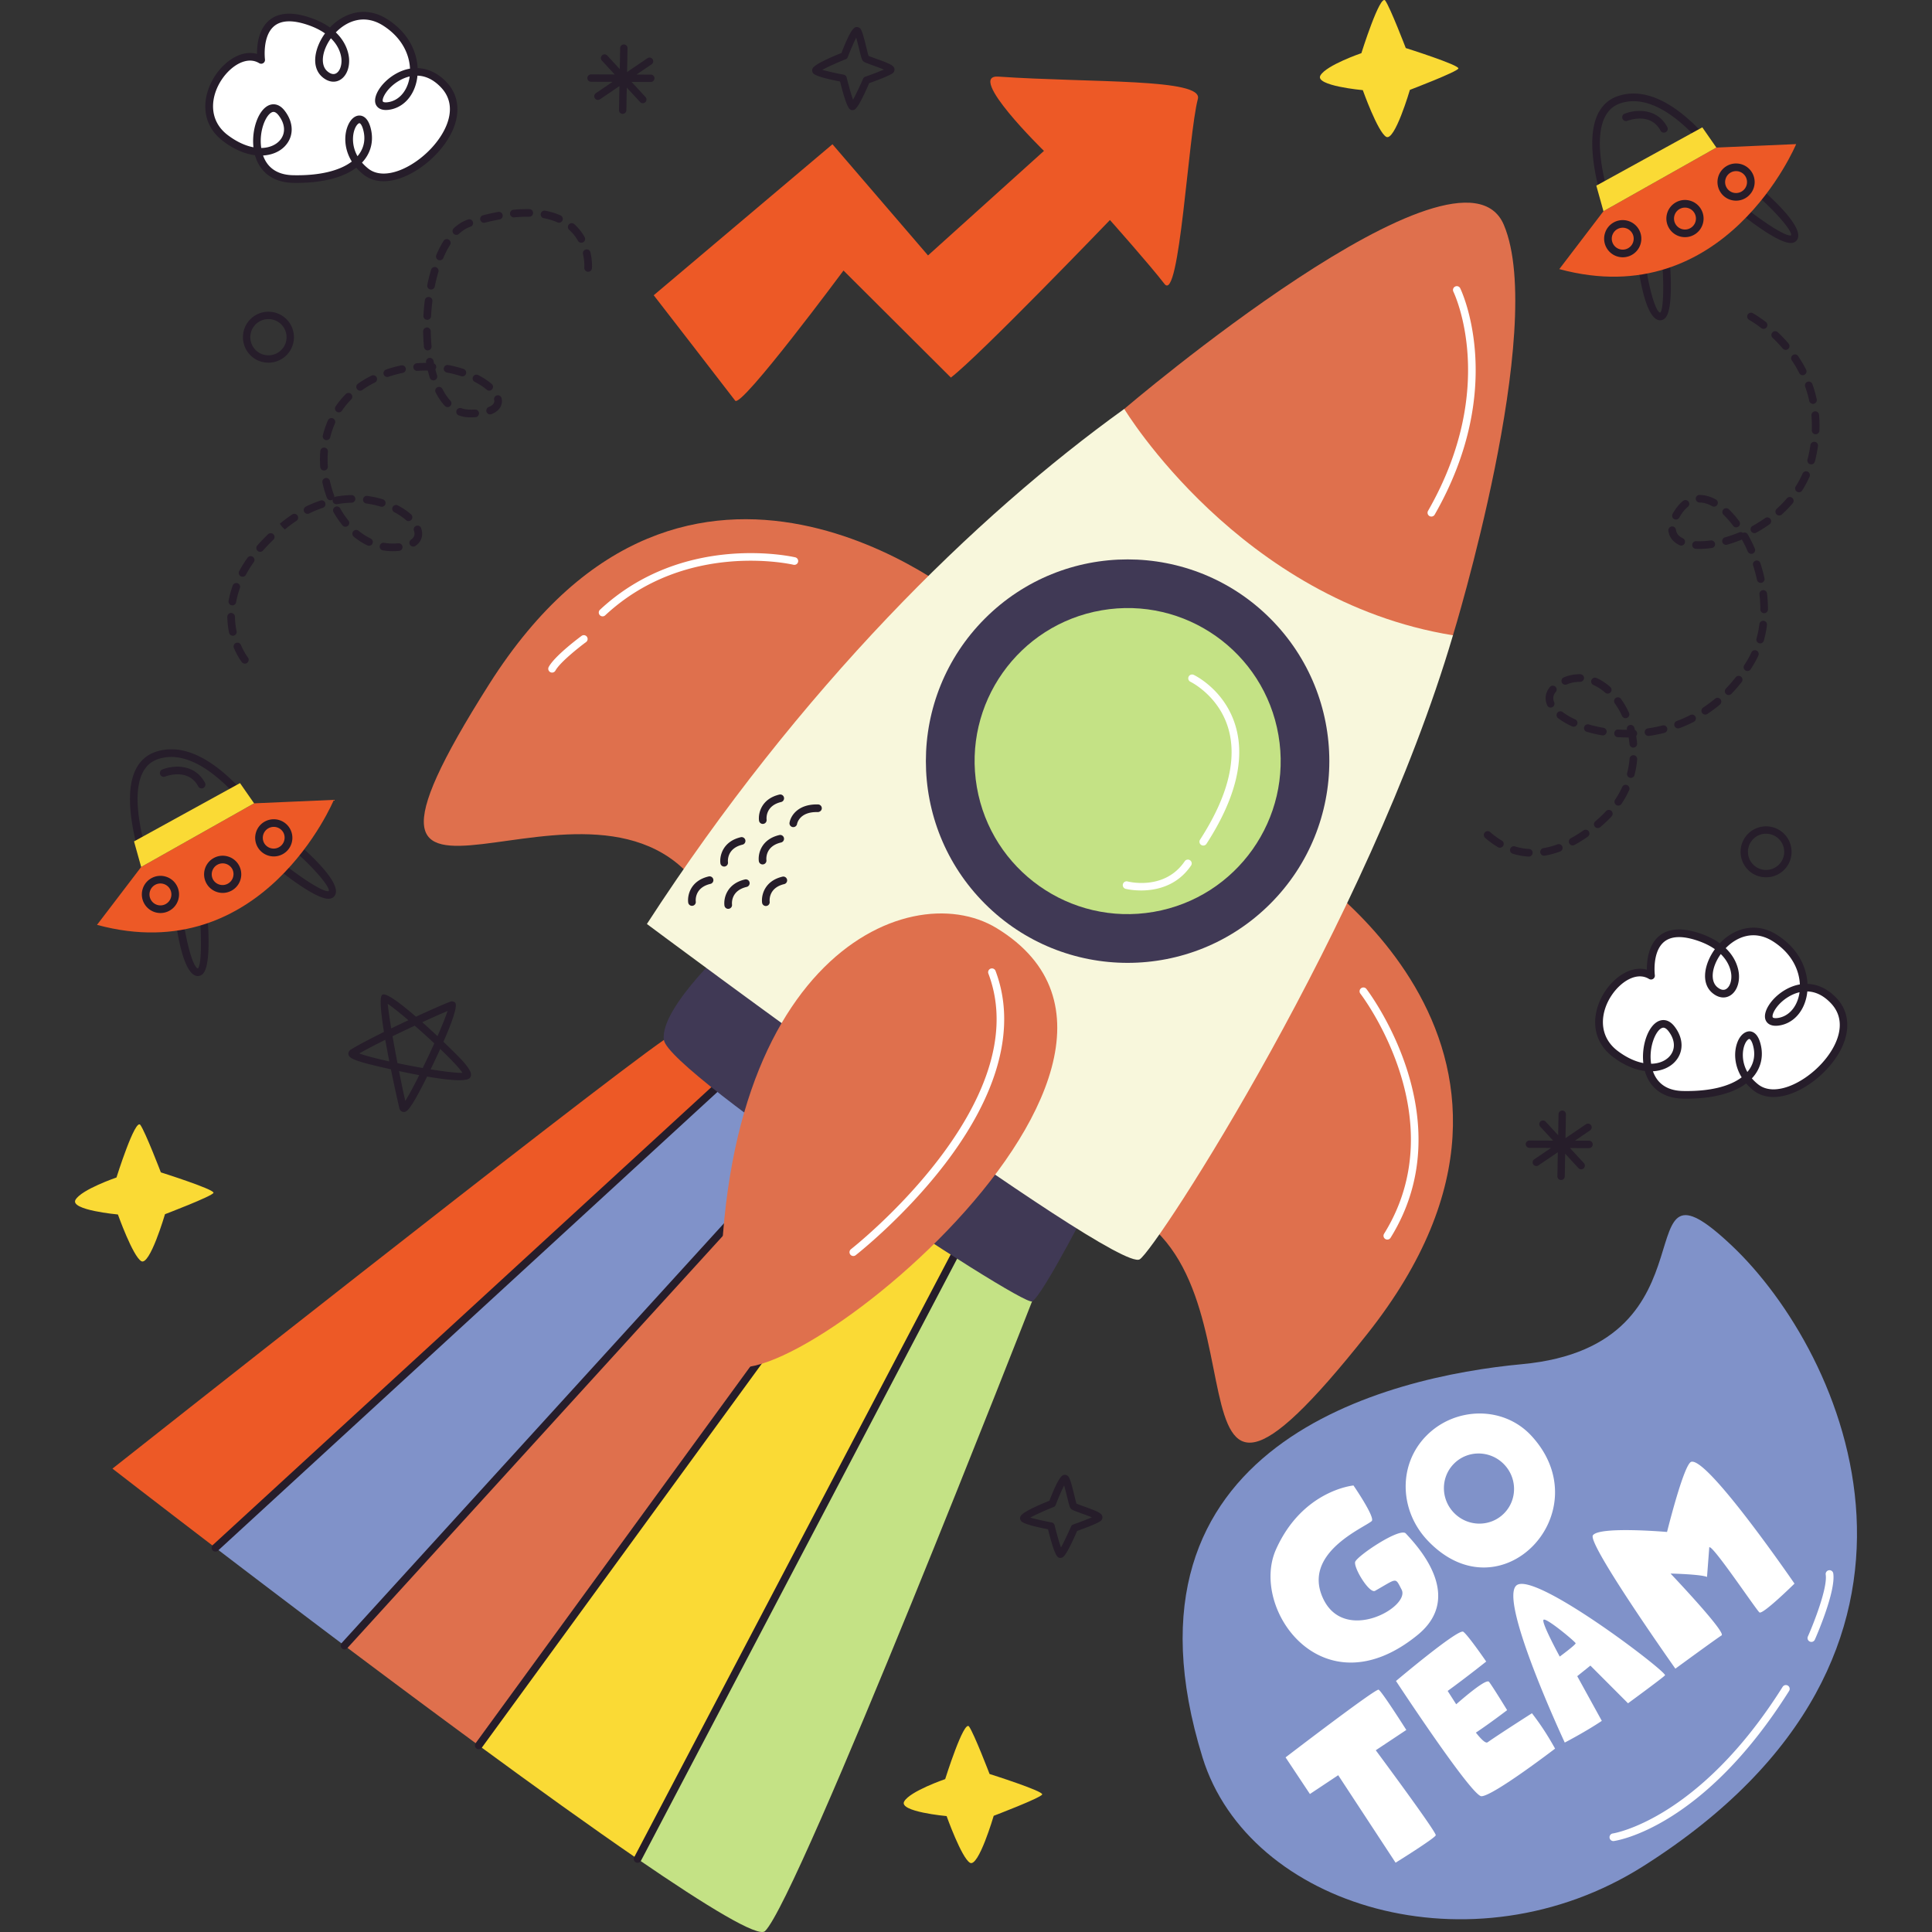
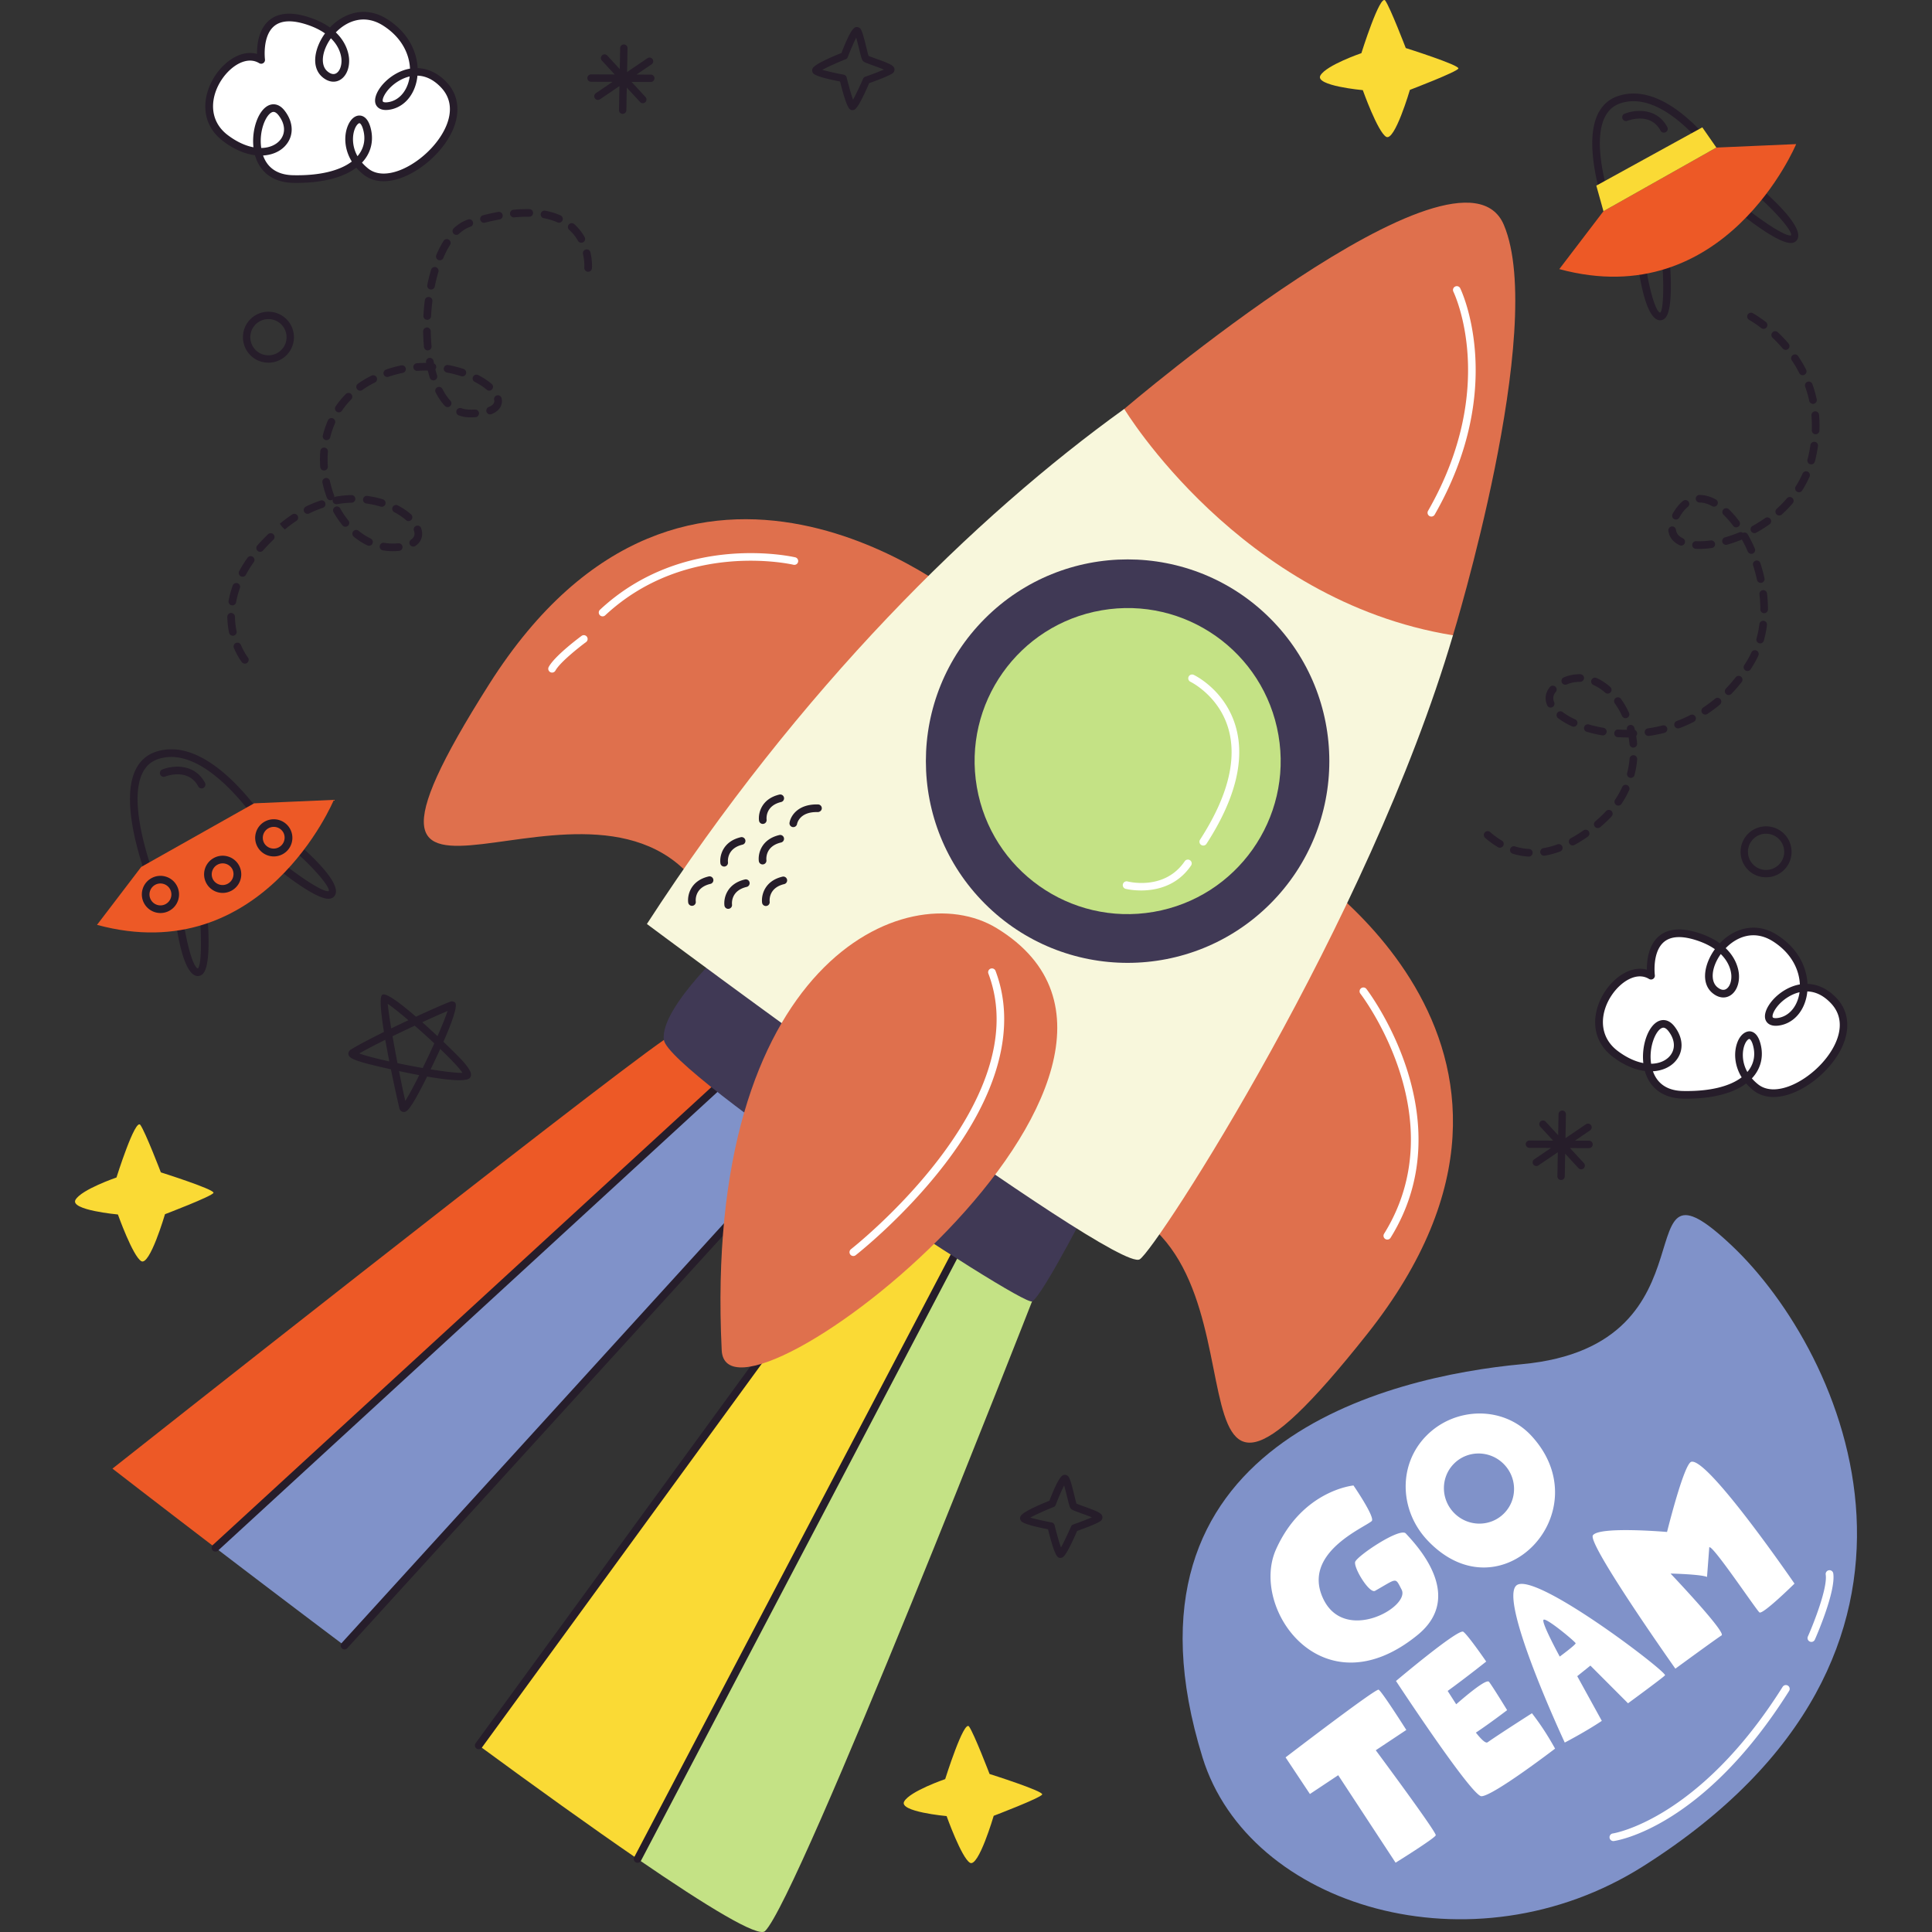
<svg xmlns="http://www.w3.org/2000/svg" version="1.1" width="512" height="512" x="0" y="0" viewBox="0 0 512 512" style="enable-background:new 0 0 512 512" xml:space="preserve" class="">
  <rect x="0" y="0" width="512" height="512" fill="#333333" stroke="none" />
  <g>
    <path d="M69.217 15.878S67.219.713 81.816 5.62s9.84 18.791 4.276 14.04c-5.565-4.751 4.876-20.866 16.046-13.69 11.17 7.175 8.672 21.099.749 22.126-7.923 1.028 4.796-16.212 14.777-5.565 9.981 10.646-11.811 30.057-20.722 22.921-8.912-7.137-1.938-18.655.2-11.635 2.138 7.02-3.627 13.904-19.433 13.632-15.806-.272-8.612-24.589-3.087-17.511 5.525 7.078-3.647 15.067-14.797 6.729-11.15-8.34 1.569-25.579 9.392-20.789z" style="" fill="#ffffff" data-original="#ffffff" />
    <path d="M78.585 48.468c-.296 0-.593-.002-.895-.008-5.19-.089-8.836-2.748-10.117-7.329-2.526-.314-5.383-1.431-8.355-3.654-6.424-4.804-5.668-12.312-2.069-17.62 2.619-3.867 7.003-6.712 10.961-5.568-.022-2.361.387-6.57 3.283-8.952 2.455-2.021 6.069-2.252 10.745-.676 2.197.737 3.928 1.649 5.295 2.63 3.699-3.885 9.484-5.874 15.252-2.173 5.655 3.632 7.784 8.677 7.991 12.932 2.78.095 5.464 1.374 7.728 3.79 4.526 4.826 3.53 12.183-2.536 18.743-5.493 5.937-14.213 9.935-19.559 5.66a14.113 14.113 0 0 1-1.881-1.807c-3.483 2.626-8.955 4.032-15.843 4.032zm-8.867-7.26c.901 2.566 3.044 5.142 8.007 5.227 6.886.146 12.268-1.157 15.507-3.626-1.947-3.155-2.108-6.621-1.168-9.182.694-1.89 1.917-3.051 3.254-3.007.719.02 2.035.423 2.791 2.902.95 3.12.444 6.204-1.427 8.683-.23.306-.48.601-.748.886a12.27 12.27 0 0 0 1.638 1.57c4.228 3.387 11.867-.113 16.806-5.453 4.209-4.551 7.088-11.139 2.546-15.985-2.169-2.313-4.355-3.118-6.294-3.175a12.63 12.63 0 0 1-.248 1.574c-.931 4.144-3.755 7.009-7.366 7.478-2.537.322-3.274-.991-3.478-1.57-.74-2.113 1.552-5.67 5.008-7.766 1.348-.816 2.73-1.34 4.109-1.576-.168-3.705-2.044-8.14-7.066-11.366-4.995-3.211-9.651-1.271-12.594 1.762 2.913 2.788 3.425 5.781 3.509 6.944.188 2.606-.822 4.862-2.57 5.745-1.403.712-3.043.401-4.501-.844-3.144-2.683-2.035-7.829.697-11.578-1.192-.838-2.709-1.623-4.638-2.272-3.966-1.333-6.929-1.224-8.809.318-3.225 2.647-2.472 8.788-2.464 8.849a1.012 1.012 0 0 1-1.532.995c-3.237-1.979-7.413.639-9.863 4.251-3.06 4.514-3.749 10.858 1.605 14.864 2.416 1.807 4.711 2.796 6.742 3.175-.517-4.678 1.257-9.816 4.001-11.096.7-.328 2.514-.84 4.247 1.38 2.509 3.215 2.506 6.948-.006 9.512-1.305 1.335-3.285 2.242-5.695 2.381zm25.541-8.565c-.215 0-.829.419-1.293 1.682-.56 1.524-.783 4.294.774 7.068a8.16 8.16 0 0 0 .327-.405c1.491-1.977 1.873-4.356 1.105-6.876-.322-1.06-.729-1.463-.91-1.469h-.003zm-22.783-2.986a1 1 0 0 0-.448.113c-1.637.763-3.449 5.052-2.794 9.445 2.036-.032 3.68-.73 4.733-1.803 1.786-1.823 1.731-4.449-.143-6.851-.569-.73-1.026-.904-1.348-.904zm36.095-9.397c-1.183.273-2.202.767-2.974 1.236-3.035 1.841-4.43 4.557-4.147 5.366.1.281.77.301 1.306.229 2.746-.356 4.911-2.622 5.652-5.913.066-.295.12-.601.163-.918zM87.694 10.143c-2.431 3.393-2.845 7.124-.945 8.747.579.494 1.442.996 2.273.575.987-.498 1.589-2.058 1.464-3.792-.066-.927-.476-3.264-2.792-5.53z" style="" fill="#261d2a" data-original="#261d2a" />
    <path d="M437.544 258.569s-1.998-15.165 12.599-10.258 9.841 18.791 4.276 14.04c-5.565-4.751 4.876-20.866 16.046-13.69 11.17 7.175 8.672 21.099.749 22.126-7.923 1.027 4.796-16.212 14.777-5.565 9.981 10.647-11.811 30.057-20.722 22.921-8.912-7.137-1.938-18.655.2-11.635 2.138 7.02-3.627 13.904-19.433 13.632-15.806-.272-8.611-24.589-3.087-17.511 5.525 7.078-3.647 15.068-14.797 6.729-11.15-8.34 1.569-25.579 9.392-20.789z" style="" fill="#ffffff" data-original="#ffffff" />
    <path d="M446.906 291.16c-.295 0-.589-.002-.889-.008-5.19-.089-8.836-2.748-10.117-7.331-2.526-.314-5.383-1.431-8.355-3.654-6.425-4.804-5.668-12.311-2.069-17.622 2.62-3.861 7.003-6.699 10.961-5.566-.022-2.361.388-6.568 3.283-8.95 2.454-2.023 6.072-2.254 10.745-.678 2.197.738 3.928 1.647 5.295 2.63 3.7-3.887 9.488-5.874 15.251-2.173 5.655 3.632 7.783 8.678 7.991 12.932 2.779.095 5.463 1.374 7.727 3.79 4.527 4.828 3.531 12.185-2.535 18.745-5.491 5.937-14.211 9.933-19.559 5.659a14.113 14.113 0 0 1-1.881-1.807c-3.483 2.626-8.956 4.033-15.848 4.033zm-8.86-7.261c.901 2.568 3.044 5.144 8.007 5.229 6.884.132 12.269-1.157 15.507-3.628-1.947-3.155-2.108-6.619-1.167-9.182.693-1.892 1.933-2.975 3.254-3.007.719.02 2.036.423 2.791 2.902.95 3.12.443 6.204-1.427 8.684-.23.306-.479.601-.747.886a12.21 12.21 0 0 0 1.638 1.57c4.229 3.387 11.867-.113 16.807-5.453 4.208-4.549 7.087-11.139 2.544-15.985-2.168-2.313-4.354-3.118-6.294-3.175-.051.55-.135 1.076-.248 1.574-.931 4.144-3.754 7.009-7.366 7.477-2.537.324-3.274-.991-3.477-1.57-.742-2.113 1.552-5.67 5.008-7.766 1.348-.816 2.73-1.341 4.108-1.576-.168-3.705-2.043-8.14-7.065-11.366-4.999-3.213-9.651-1.271-12.595 1.762 2.913 2.788 3.426 5.781 3.509 6.944.188 2.608-.822 4.864-2.57 5.747-1.404.71-3.044.399-4.501-.844-3.144-2.685-2.033-7.829.698-11.58-1.192-.838-2.709-1.623-4.638-2.272-3.967-1.335-6.931-1.226-8.809.318-3.226 2.649-2.472 8.788-2.465 8.852a1.015 1.015 0 0 1-1.532.995c-3.238-1.991-7.412.637-9.863 4.249-3.06 4.512-3.75 10.858 1.605 14.864 2.416 1.807 4.711 2.796 6.741 3.177-.516-4.678 1.258-9.818 4.001-11.098.699-.328 2.512-.844 4.247 1.38 2.509 3.215 2.507 6.95-.005 9.514-1.308 1.332-3.288 2.241-5.696 2.378zm25.539-8.565c-.215 0-.829.419-1.293 1.683-.56 1.524-.782 4.294.775 7.068.114-.132.222-.267.326-.405 1.492-1.977 1.874-4.356 1.106-6.876-.322-1.06-.729-1.463-.909-1.469l-.005-.001zm-22.783-2.986c-.205 0-.356.071-.447.113-1.637.763-3.45 5.053-2.794 9.445 2.036-.03 3.679-.728 4.733-1.803 1.786-1.823 1.731-4.449-.144-6.851-.569-.73-1.025-.904-1.348-.904zm36.095-9.397c-1.182.273-2.202.767-2.973 1.236-3.036 1.841-4.431 4.557-4.147 5.366.098.283.769.301 1.305.229 2.746-.356 4.912-2.622 5.652-5.914.066-.294.122-.601.163-.917zm-20.875-10.117c-2.431 3.395-2.846 7.125-.946 8.749.579.492 1.443.997 2.273.575.988-.5 1.59-2.06 1.465-3.794-.068-.925-.478-3.264-2.792-5.53zM107.08 294.678c-.059 0-.117-.006-.174-.01-.483-.034-.882-.36-1.04-.85-.036-.111-1.124-4.795-2.274-10.443a239.223 239.223 0 0 1-6.563-1.552c-3.885-1.101-4.592-1.649-4.705-2.464-.055-.397.229-.953.57-1.163 1.961-1.214 5.244-2.93 8.861-4.715-.83-5.148-1.236-9.378-.441-9.87.965-.621 4.771 2.238 8.923 5.825 4.185-1.934 7.778-3.505 9.157-4.004.392-.144.95-.014 1.226.295.756.844-.942 5.433-3.105 10.354 2.552 2.44 4.552 4.462 5.167 5.166 1.78 2.044 2.651 3.42 1.831 4.413-.893 1.078-5.857.581-11.327-.36-4.33 8.761-5.381 9.378-6.106 9.378zm-1.335-10.833c.639 3.245 1.245 6.127 1.662 7.883.885-1.36 2.23-3.873 3.691-6.803-1.82-.34-3.646-.714-5.353-1.08zm8.376-.457c3.789.615 7.006.985 8.419.923-.758-1.222-3.059-3.63-5.876-6.327a238.256 238.256 0 0 1-2.543 5.404zm9.023.825c.001 0 0 0 0 0zm-17.805-2.462c2.197.459 4.498.9 6.691 1.283a244.149 244.149 0 0 0 3.063-6.536 215.564 215.564 0 0 0-5.184-4.678c-1.915.89-3.925 1.843-5.878 2.794.399 2.297.853 4.767 1.308 7.137zm-10.125-2.578c1.589.597 4.543 1.36 7.96 2.115a271.836 271.836 0 0 1-1.07-5.73c-2.632 1.306-5.063 2.569-6.89 3.615zm16.691-8.274a199.386 199.386 0 0 1 4.035 3.691c1.209-2.758 2.187-5.174 2.658-6.661a250.056 250.056 0 0 0-6.693 2.97zm-9.146-4.87c.113 1.376.457 3.737.918 6.511a385.776 385.776 0 0 1 4.551-2.169c-2.258-1.926-4.246-3.515-5.469-4.342zM172.466 19.77h-.006l-3.781-.013 4.005-2.715a.976.976 0 0 0 .26-1.357.98.98 0 0 0-1.358-.26l-5.403 3.663.12-6.313a.977.977 0 0 0-.959-.996h-.006a.979.979 0 0 0-.99.959l-.106 5.571-3.304-3.584a.979.979 0 0 0-1.381-.056.979.979 0 0 0-.056 1.381l3.4 3.688-6.261-.022a.976.976 0 0 0-.016 1.954h.01l5.711.02-4.463 3.025a.978.978 0 0 0 1.097 1.618l5.178-3.51-.121 6.36a.977.977 0 0 0 .959.996h.006a.979.979 0 0 0 .99-.959l.114-6.006 3.522 3.82a.979.979 0 0 0 1.381.056.979.979 0 0 0 .056-1.381l-3.688-4.001 5.076.018a.978.978 0 0 0 .014-1.956zM421.151 302.303h-.006l-3.781-.013 4.005-2.715a.978.978 0 1 0-1.098-1.618l-5.403 3.663.12-6.313a.977.977 0 0 0-.959-.996h-.006a.979.979 0 0 0-.99.959l-.106 5.571-3.304-3.585a.979.979 0 0 0-1.381-.056.979.979 0 0 0-.056 1.381l3.4 3.688-6.261-.022a.976.976 0 0 0-.016 1.954h.01l5.712.02-4.463 3.025a.978.978 0 0 0 1.097 1.618l5.178-3.51-.121 6.359a.977.977 0 0 0 .959.996h.006a.979.979 0 0 0 .99-.959l.114-6.006 3.522 3.82a.979.979 0 0 0 1.381.056.979.979 0 0 0 .056-1.381l-3.688-4.001 5.076.018a.977.977 0 0 0 .013-1.953zM281.04 412.853c-.721 0-1.407 0-3.312-7.583-6.424-1.238-6.988-1.993-7.176-2.246-.183-.243-.262-.691-.177-.983.116-.411.385-1.366 7.728-4.326 2.638-6.875 3.531-6.875 4.126-6.875.307 0 .733.221.918.469.471.635.899 2.28 1.546 4.914.204.826.449 1.821.59 2.26.385.172 1.237.476 1.943.73 3.775 1.353 4.749 1.814 4.924 2.715.067.338-.105.83-.361 1.06-.767.689-4.417 2.043-6.331 2.724-3.109 7.074-3.773 7.109-4.361 7.14l-.057.001zm-8.003-10.67c1.285.37 3.626.902 5.669 1.283a.978.978 0 0 1 .769.727c.523 2.117 1.206 4.528 1.697 5.903.712-1.281 1.79-3.549 2.666-5.554a.978.978 0 0 1 .571-.532c1.746-.614 3.716-1.368 4.945-1.906-.861-.362-2.031-.782-2.789-1.054-2.157-.773-2.563-.94-2.84-1.313-.242-.324-.393-.867-.93-3.049a82.111 82.111 0 0 0-.786-3.017c-.639 1.221-1.535 3.299-2.231 5.138a.977.977 0 0 1-.552.561c-2.266.905-4.839 2.059-6.189 2.813zM225.931 29.18c-.721 0-1.407 0-3.312-7.583-6.424-1.238-6.988-1.993-7.176-2.247-.183-.243-.261-.691-.177-.983.116-.411.385-1.366 7.728-4.326 2.638-6.875 3.531-6.875 4.126-6.875.307 0 .733.221.918.469.472.635.899 2.28 1.546 4.914.204.825.449 1.821.59 2.26.385.172 1.237.476 1.943.73 3.775 1.353 4.749 1.814 4.924 2.715.067.338-.105.83-.361 1.06-.767.689-4.417 2.043-6.331 2.725-3.109 7.074-3.773 7.109-4.361 7.14l-.057.001zm-8.003-10.67c1.285.37 3.626.902 5.669 1.283a.978.978 0 0 1 .769.727c.523 2.117 1.206 4.528 1.697 5.904.712-1.281 1.79-3.549 2.666-5.554a.978.978 0 0 1 .571-.532c1.746-.614 3.716-1.368 4.945-1.906-.861-.362-2.031-.782-2.788-1.054-2.157-.773-2.563-.94-2.84-1.313-.242-.324-.393-.867-.929-3.049a82.667 82.667 0 0 0-.786-3.018c-.639 1.222-1.535 3.299-2.231 5.138a.977.977 0 0 1-.552.561c-2.268.905-4.841 2.059-6.191 2.813zM463.909 231.101l-.023-.017c-2.945-2.283-3.482-6.535-1.198-9.481 2.273-2.932 6.515-3.478 9.457-1.216a6.73 6.73 0 0 1 2.587 4.511 6.712 6.712 0 0 1-1.364 4.987c-2.274 2.931-6.519 3.476-9.459 1.216zm7.062-9.153c-2.108-1.62-5.122-1.232-6.738.851a4.808 4.808 0 0 0 .85 6.739l.017.013a4.817 4.817 0 0 0 6.724-.864 4.762 4.762 0 0 0 .968-3.546 4.77 4.77 0 0 0-1.821-3.193zM67.019 94.721l-.023-.018a6.765 6.765 0 0 1-1.198-9.481c2.273-2.932 6.515-3.478 9.457-1.216a6.73 6.73 0 0 1 2.587 4.511 6.712 6.712 0 0 1-1.364 4.987c-2.274 2.931-6.519 3.477-9.459 1.217zm7.062-9.153c-2.108-1.62-5.122-1.232-6.738.851a4.808 4.808 0 0 0 .85 6.739l.017.013a4.817 4.817 0 0 0 6.724-.864 4.762 4.762 0 0 0 .968-3.546 4.762 4.762 0 0 0-1.821-3.193z" style="" fill="#261d2a" data-original="#261d2a" />
    <path d="M250.485 471.482s4.976-15.861 6.333-13.924c1.357 1.937 5.428 12.567 5.428 12.567s14.319 4.523 13.945 5.428c-.374.905-12.85 5.655-12.85 5.655s-4.036 13.797-6.297 12.44c-2.262-1.357-6.181-12.364-6.181-12.364s-12.818-1.16-11.235-3.897c1.584-2.739 10.857-5.905 10.857-5.905zM360.781 14.088s4.976-15.861 6.333-13.924c1.357 1.937 5.428 12.567 5.428 12.567s14.319 4.524 13.945 5.428c-.374.905-12.85 5.655-12.85 5.655s-4.036 13.797-6.297 12.44c-2.262-1.357-6.181-12.364-6.181-12.364s-12.818-1.16-11.235-3.898c1.584-2.737 10.857-5.904 10.857-5.904zM30.869 312.048s4.976-15.861 6.333-13.924c1.357 1.937 5.428 12.567 5.428 12.567s14.319 4.523 13.945 5.428c-.374.905-12.85 5.654-12.85 5.654s-4.036 13.797-6.297 12.44c-2.262-1.357-6.181-12.364-6.181-12.364s-12.818-1.16-11.235-3.898c1.584-2.736 10.857-5.903 10.857-5.903z" style="" fill="#fada35" data-original="#e8c01b" class="" opacity="1" />
    <path d="M52.429 258.661c-.079 0-.159-.006-.239-.016-3.646-.474-5.354-11.904-5.919-16.796a1.014 1.014 0 0 1 .889-1.123c.568-.049 1.058.334 1.122.89.89 7.693 2.878 14.852 4.17 15.02.918-.765 1.099-8.342.258-16.513a1.011 1.011 0 0 1 .903-1.109c.557-.073 1.053.346 1.111.904.378 3.674 1.425 15.843-.989 18.193-.369.358-.826.55-1.306.55zM87.062 238.186c-3.649 0-12.491-7.076-15.213-9.33a1.011 1.011 0 1 1 1.291-1.558c6.328 5.235 12.71 9.296 13.979 8.859.474-1.072-4.375-6.7-10.279-11.712a1.011 1.011 0 1 1 1.311-1.542c3.753 3.187 12.31 10.955 10.679 14.249-.254.512-.716.864-1.302.989a2.22 2.22 0 0 1-.466.045zM42.628 240.527a1.008 1.008 0 0 1-.924-.599c-.448-1-10.925-24.649-5.895-35.671 1.185-2.598 3.134-4.322 5.79-5.125 15.477-4.692 30.995 21.553 31.649 22.672a1.01 1.01 0 0 1-.368 1.386l-29.745 17.2a1.005 1.005 0 0 1-.507.137zm2.746-39.926c-1.066 0-2.13.148-3.19.469-2.104.637-3.586 1.953-4.533 4.025-4.093 8.968 3.5 28.292 5.458 32.972l27.858-16.109c-2.574-4.105-14.084-21.357-25.593-21.357z" style="" fill="#261d2a" data-original="#261d2a" />
    <path d="m37.411 229.756 29.925-16.865 21.143-.919s-18.741 45.067-62.768 33.126l11.7-15.342z" style="" fill="#ed5926" data-original="#be607a" class="" opacity="1" />
    <path d="M53.431 208.936a1.01 1.01 0 0 1-.894-.536c-2.645-4.949-8.524-2.699-8.773-2.602a1.011 1.011 0 0 1-.75-1.88c2.685-1.076 8.506-1.716 11.308 3.529a1.013 1.013 0 0 1-.891 1.489z" style="" fill="#261d2a" data-original="#261d2a" />
-     <path d="m35.518 222.979 28.086-15.448 3.732 5.36-29.925 16.865z" style="" fill="#fada35" data-original="#e8c01b" class="" opacity="1" />
    <path d="M42.527 241.962a4.93 4.93 0 0 1-4.725-6.357 4.897 4.897 0 0 1 2.392-2.914 4.891 4.891 0 0 1 3.754-.372 4.893 4.893 0 0 1 2.915 2.394 4.897 4.897 0 0 1 .371 3.753 4.897 4.897 0 0 1-2.392 2.914 4.878 4.878 0 0 1-2.315.582zm-.012-7.831a2.901 2.901 0 0 0-2.775 2.064 2.874 2.874 0 0 0 .219 2.208 2.902 2.902 0 1 0 5.12-2.734v-.002a2.89 2.89 0 0 0-1.718-1.41 2.891 2.891 0 0 0-.846-.126zM59.022 236.632a4.933 4.933 0 0 1-4.355-2.604 4.931 4.931 0 0 1 2.023-6.667 4.878 4.878 0 0 1 3.753-.372 4.89 4.89 0 0 1 2.915 2.394 4.931 4.931 0 0 1-4.336 7.249zm-.012-7.832a2.909 2.909 0 0 0-2.557 4.274 2.904 2.904 0 0 0 5.12-2.738 2.913 2.913 0 0 0-2.563-1.536zM72.56 226.964c-.48 0-.964-.071-1.436-.214a4.9 4.9 0 0 1-2.915-2.392 4.893 4.893 0 0 1-.37-3.753 4.892 4.892 0 0 1 2.392-2.916 4.94 4.94 0 0 1 6.669 2.021v.002a4.897 4.897 0 0 1 .37 3.753 4.894 4.894 0 0 1-2.393 2.916 4.914 4.914 0 0 1-2.317.583zm-.011-7.832a2.9 2.9 0 0 0-2.556 4.272 2.904 2.904 0 0 0 5.121-2.737 2.908 2.908 0 0 0-2.565-1.535zM439.951 84.878c-.079 0-.159-.006-.239-.016-3.646-.475-5.354-11.904-5.919-16.796a1.014 1.014 0 0 1 .889-1.123c.565-.045 1.059.334 1.122.89.89 7.693 2.877 14.852 4.169 15.02.918-.765 1.1-8.341.258-16.513a1.011 1.011 0 0 1 .904-1.109c.559-.071 1.053.346 1.111.904.379 3.674 1.425 15.843-.989 18.193-.369.358-.826.55-1.306.55zM474.585 64.403c-3.65 0-12.493-7.076-15.214-9.33a1.01 1.01 0 1 1 1.292-1.558c6.328 5.237 12.717 9.304 13.98 8.859.474-1.072-4.375-6.7-10.28-11.714a1.011 1.011 0 1 1 1.31-1.542c3.755 3.187 12.311 10.957 10.68 14.251-.254.512-.717.864-1.303.989a2.204 2.204 0 0 1-.465.045zM430.15 66.744a1.008 1.008 0 0 1-.924-.599c-.448-1-10.925-24.647-5.894-35.671 1.185-2.598 3.133-4.322 5.79-5.125 15.476-4.688 30.994 21.553 31.648 22.672a1.015 1.015 0 0 1-.367 1.386l-29.745 17.201a1.01 1.01 0 0 1-.508.136zm2.747-39.926c-1.066 0-2.13.148-3.19.469-2.104.637-3.586 1.953-4.534 4.027-4.093 8.968 3.5 28.291 5.458 32.97l27.857-16.11c-2.573-4.103-14.083-21.356-25.591-21.356z" style="" fill="#261d2a" data-original="#261d2a" />
    <path d="m424.933 55.973 29.925-16.865 21.143-.919s-18.741 45.067-62.768 33.126l11.7-15.342z" style="" fill="#ed5926" data-original="#be607a" class="" opacity="1" />
    <path d="M440.953 35.152a1.01 1.01 0 0 1-.894-.536c-2.645-4.947-8.523-2.697-8.772-2.6a1.011 1.011 0 0 1-.749-1.88c2.686-1.076 8.504-1.716 11.307 3.527a1.01 1.01 0 0 1-.892 1.489z" style="" fill="#261d2a" data-original="#261d2a" />
    <path d="m423.041 49.196 28.086-15.448 3.731 5.36-29.925 16.865z" style="" fill="#fada35" data-original="#e8c01b" class="" opacity="1" />
-     <path d="M430.047 68.182c-.48 0-.964-.071-1.436-.214a4.9 4.9 0 0 1-2.915-2.392 4.893 4.893 0 0 1-.37-3.753 4.892 4.892 0 0 1 2.392-2.916 4.94 4.94 0 0 1 6.669 2.021v.002a4.897 4.897 0 0 1 .37 3.753 4.897 4.897 0 0 1-2.393 2.916 4.908 4.908 0 0 1-2.317.583zm-.01-7.832a2.9 2.9 0 0 0-2.556 4.272 2.894 2.894 0 0 0 1.717 1.408 2.895 2.895 0 0 0 2.211-.217 2.893 2.893 0 0 0 1.41-1.718 2.884 2.884 0 0 0-.217-2.21 2.908 2.908 0 0 0-2.565-1.535zM446.543 62.851c-.48 0-.964-.071-1.436-.213a4.9 4.9 0 0 1-2.915-2.392 4.897 4.897 0 0 1-.371-3.753 4.903 4.903 0 0 1 2.393-2.916 4.896 4.896 0 0 1 3.753-.37 4.9 4.9 0 0 1 2.915 2.392 4.893 4.893 0 0 1 .37 3.753 4.892 4.892 0 0 1-2.392 2.916 4.902 4.902 0 0 1-2.317.583zm-.01-7.833a2.904 2.904 0 0 0-2.775 2.062 2.886 2.886 0 0 0 .219 2.212 2.894 2.894 0 0 0 1.717 1.408 2.895 2.895 0 0 0 2.211-.217 2.893 2.893 0 0 0 1.41-1.718 2.895 2.895 0 0 0-.218-2.212 2.894 2.894 0 0 0-1.717-1.408 2.88 2.88 0 0 0-.847-.127zM460.083 53.181c-.48 0-.964-.071-1.436-.214a4.897 4.897 0 0 1-2.916-2.394 4.926 4.926 0 1 1 8.692-4.644 4.933 4.933 0 0 1-4.34 7.252zm-.013-7.831c-.461 0-.928.109-1.363.342a2.907 2.907 0 0 0-1.191 3.928 2.9 2.9 0 0 0 3.929 1.192 2.91 2.91 0 0 0 1.191-3.931 2.906 2.906 0 0 0-2.566-1.531z" style="" fill="#261d2a" data-original="#261d2a" />
-     <path d="m173.243 78.243 47.368-40.014 25.323 29.464L276.66 39.99s-20.785-20.281-12.073-19.686c24.767 1.691 54.325.416 52.861 5.913-2.549 9.567-4.852 54.206-8.84 49.033-3.989-5.172-14.463-16.942-14.463-16.942s-34.495 35.893-42.15 41.749l-28.457-28.36s-27.131 36.586-28.71 34.479-21.585-27.933-21.585-27.933z" style="" fill="#ed5926" data-original="#be607a" class="" opacity="1" />
    <path d="M198.477 280.337 57.094 410.177A5699.966 5699.966 0 0 0 91.289 436.1l128.425-140.982c-7.369-5.827-14.651-11.017-21.237-14.781z" style="" fill="#8092c9" data-original="#a17296" class="" opacity="1" />
-     <path d="M219.714 295.117 91.289 436.1a3895.869 3895.869 0 0 0 35.577 26.457l110.941-152.153c-5.853-5.223-12-10.469-18.093-15.287z" style="" fill="#df704d" data-original="#d37e3a" class="" opacity="1" />
    <path d="M175.939 275.597C156.705 288.913 29.801 389.199 29.801 389.199s10.936 8.484 27.293 20.978l141.383-129.84c-9.687-5.536-17.861-7.978-22.538-4.74z" style="" fill="#ed5926" data-original="#be607a" class="" opacity="1" />
    <path d="M237.807 310.403 126.866 462.556c15.092 11.077 29.744 21.607 42.101 30.086l86.883-165.449c-5.319-5.141-11.494-10.947-18.043-16.79z" style="" fill="#fada35" data-original="#e8c01b" class="" opacity="1" />
    <path d="m255.85 327.192-86.883 165.449c18.605 12.764 31.998 20.871 33.776 19.121 8.96-8.821 70.763-166.879 70.763-166.879s-7.151-7.539-17.656-17.691z" style="" fill="#c4e285" data-original="#76ada2" class="" opacity="1" />
    <path d="M57.094 411.189a1.012 1.012 0 0 1-.685-1.758l141.384-129.839a1.012 1.012 0 0 1 1.37 1.491L57.779 410.922c-.195.178-.44.267-.685.267zM168.967 493.655a1.011 1.011 0 0 1-.895-1.483l86.882-165.449a1.011 1.011 0 1 1 1.793.941l-86.882 165.449a1.019 1.019 0 0 1-.898.542zM126.865 463.569a1.012 1.012 0 0 1-.816-1.61L236.99 309.806a1.013 1.013 0 1 1 1.635 1.195L127.683 463.154c-.197.27-.506.415-.818.415zM91.289 437.113a1.013 1.013 0 0 1-.748-1.694l128.425-140.984a1.013 1.013 0 0 1 1.496 1.364L92.037 436.783c-.2.219-.473.33-.748.33z" style="" fill="#261d2a" data-original="#261d2a" />
    <path d="M195.259 248.392s-20.558 18.413-19.32 27.205c1.238 8.792 94.764 70.602 97.567 69.287 2.803-1.314 16.834-28.97 16.834-28.97l-95.081-67.522z" style="" fill="#403955" data-original="#403955" class="" />
    <path d="M255.546 159.232s-73.192-61.096-125.889 22.048c-52.697 83.145 28.922 11.42 56.83 55.555l69.059-77.603zM341.703 227.347s81.802 48.973 20.665 126.124-20.312-23.543-71.178-35.35l50.513-90.774z" style="" fill="#df704d" data-original="#c35041" class="" opacity="1" />
    <path d="M171.434 244.865s124.188 92.689 130.595 88.874c4.357-2.594 60.659-89.449 83.024-165.382l-23.519-64.284-63.596 4.295c-39.394 28.33-85.923 73.881-126.504 136.497z" style="" fill="#f8f7dc" data-original="#eeebd5" class="" opacity="1" />
    <circle cx="298.831" cy="201.708" r="53.46" style="" transform="rotate(-45.001 298.83 201.713)" fill="#403955" data-original="#403955" class="" />
    <circle cx="298.831" cy="201.708" r="40.552" style="" transform="rotate(-9.769 298.767 201.663)" fill="#c4e285" data-original="#76ada2" class="" opacity="1" />
    <path d="M297.937 108.369s30.662 50.841 87.115 59.989c0 0 24.993-81.524 13.485-108.759-11.507-27.236-100.6 48.77-100.6 48.77z" style="" fill="#df704d" data-original="#c35041" class="" opacity="1" />
    <path d="M318.88 224.081a1.013 1.013 0 0 1-.85-1.562c7.303-11.295 9.837-21.155 7.531-29.309-2.498-8.828-10.009-12.499-10.084-12.537a1.01 1.01 0 0 1-.479-1.348 1.018 1.018 0 0 1 1.346-.481c.341.162 8.388 4.065 11.155 13.779 2.49 8.743-.124 19.172-7.768 30.995a1.007 1.007 0 0 1-.851.463zM302.405 235.981c-2.388 0-4.059-.419-4.102-.431a1.01 1.01 0 0 1-.723-1.234c.139-.54.7-.864 1.233-.726.4.105 9.855 2.44 15.152-5.348a1.014 1.014 0 0 1 1.407-.267c.463.314.582.943.268 1.406-3.761 5.529-9.415 6.6-13.235 6.6zM159.693 163.34a1.012 1.012 0 0 1-.69-1.753c22.261-20.746 51.458-13.958 51.752-13.889.543.132.876.68.744 1.224-.132.542-.673.862-1.222.745-.283-.071-28.447-6.59-49.894 13.403a1.02 1.02 0 0 1-.69.27zM146.305 178.242a1.012 1.012 0 0 1-.886-1.499c1.653-3.023 8.409-8.009 8.696-8.221a1.012 1.012 0 0 1 1.2 1.633c-1.854 1.362-6.925 5.376-8.12 7.561a1.015 1.015 0 0 1-.89.526zM367.655 328.502a1.012 1.012 0 0 1-.859-1.546c18.981-30.558-6.025-63.303-6.28-63.63a1.015 1.015 0 0 1 .177-1.422 1.01 1.01 0 0 1 1.421.176c.263.34 26.121 34.2 6.403 65.943a1.016 1.016 0 0 1-.862.479z" style="" fill="#ffffff" data-original="#ffffff" />
    <path d="M264.138 245.976c61.016 37.235-71.55 139.062-72.879 111.84-5.019-102.782 49.084-126.361 72.879-111.84z" style="" fill="#df704d" data-original="#c35041" class="" opacity="1" />
-     <path d="M379.327 136.894a1.013 1.013 0 0 1-.878-1.514c18.878-32.988 6.824-57.864 6.7-58.111a1.013 1.013 0 0 1 1.809-.909c.129.255 12.693 26.047-6.752 60.025a1.009 1.009 0 0 1-.879.509z" style="" fill="#ffffff" data-original="#ffffff" />
+     <path d="M379.327 136.894a1.013 1.013 0 0 1-.878-1.514c18.878-32.988 6.824-57.864 6.7-58.111a1.013 1.013 0 0 1 1.809-.909c.129.255 12.693 26.047-6.752 60.025a1.009 1.009 0 0 1-.879.509" style="" fill="#ffffff" data-original="#ffffff" />
    <path d="M183.382 240.056c-.502 0-.938-.374-1.003-.884-.242-1.894.582-5.775 5.436-6.906a1.017 1.017 0 0 1 1.215.757 1.014 1.014 0 0 1-.756 1.216c-4.305 1.002-3.906 4.526-3.886 4.676a1.013 1.013 0 0 1-1.006 1.141zM192.986 240.853c-.501 0-.936-.37-1.001-.88-.242-1.894.582-5.773 5.435-6.906a1.013 1.013 0 0 1 .461 1.973c-4.186.977-3.93 4.306-3.886 4.682a1.018 1.018 0 0 1-1.009 1.131zM191.911 229.647c-.501 0-.936-.37-1.001-.88-.242-1.894.582-5.773 5.435-6.906a1.014 1.014 0 0 1 .461 1.973c-4.186.977-3.929 4.306-3.886 4.682a1.018 1.018 0 0 1-1.009 1.131zM202.098 229.083c-.501 0-.936-.37-1.001-.88-.242-1.894.581-5.773 5.435-6.906a1.012 1.012 0 0 1 .461 1.973c-4.187.977-3.929 4.306-3.886 4.682a1.017 1.017 0 0 1-1.009 1.131zM202.963 240.102c-.501 0-.936-.37-1.001-.88-.242-1.894.581-5.773 5.435-6.906a1.014 1.014 0 0 1 .461 1.973c-4.187.977-3.93 4.306-3.886 4.682a1.017 1.017 0 0 1-1.009 1.131zM202.148 218.347c-.501 0-.936-.37-1.001-.88-.242-1.894.582-5.773 5.435-6.906a1.014 1.014 0 0 1 .461 1.973c-4.186.977-3.929 4.306-3.886 4.682a1.018 1.018 0 0 1-1.009 1.131zM210.233 219.197a1.008 1.008 0 0 1-.999-1.167c.281-1.75 2.183-5.004 7.574-4.844.559.018.997.486.979 1.044-.017.559-.532.961-1.044.981-4.878-.154-5.488 3.015-5.512 3.149-.09.491-.517.837-.998.837z" style="" fill="#261d2a" data-original="#261d2a" />
    <path d="M226.145 332.856a1.01 1.01 0 0 1-.622-1.811c.495-.386 49.348-38.85 36.409-73.039a1.013 1.013 0 0 1 .589-1.305 1.02 1.02 0 0 1 1.305.589c5.592 14.777.922 32.518-13.503 51.308-10.808 14.077-23.433 23.947-23.559 24.044a.997.997 0 0 1-.619.214z" style="" fill="#ffffff" data-original="#ffffff" />
    <path d="M405.158 227.005c-.02 0-.039 0-.06-.002a17.762 17.762 0 0 1-4.211-.761 1.012 1.012 0 0 1-.669-1.265c.165-.536.728-.84 1.266-.668 1.212.374 2.467.601 3.733.674a1.012 1.012 0 0 1-.059 2.022zm4.03-.229a1.013 1.013 0 0 1-.168-2.011 21.146 21.146 0 0 0 3.721-1.002 1.007 1.007 0 0 1 1.3.599 1.011 1.011 0 0 1-.6 1.299 22.952 22.952 0 0 1-4.085 1.101.952.952 0 0 1-.168.014zm-11.699-2.126a.996.996 0 0 1-.51-.138 21.626 21.626 0 0 1-3.428-2.501 1.013 1.013 0 0 1 1.344-1.515 19.61 19.61 0 0 0 3.106 2.268 1.012 1.012 0 0 1-.512 1.886zm19.281-.607a1.014 1.014 0 0 1-.485-1.902 35.558 35.558 0 0 0 3.341-2.076 1.012 1.012 0 1 1 1.159 1.661 38.09 38.09 0 0 1-3.533 2.195 1.01 1.01 0 0 1-.482.122zm6.649-4.6a1.013 1.013 0 0 1-.647-1.791l.342-.289a28.912 28.912 0 0 0 2.499-2.398 1.01 1.01 0 1 1 1.488 1.372c-.819.89-1.72 1.754-2.676 2.568l-.361.305a1.008 1.008 0 0 1-.645.233zm5.446-5.951a1.012 1.012 0 0 1-.84-1.576 23.44 23.44 0 0 0 1.89-3.387 1.014 1.014 0 0 1 1.844.838 25.9 25.9 0 0 1-2.052 3.676c-.195.29-.516.449-.842.449zm3.323-7.345a1.014 1.014 0 0 1-.981-1.268c.322-1.244.539-2.527.643-3.812a1.017 1.017 0 0 1 1.091-.927c.557.044.972.532.927 1.089a24.56 24.56 0 0 1-.702 4.16 1.011 1.011 0 0 1-.978.758zm.652-8.028a1.01 1.01 0 0 1-1.007-.923 23.48 23.48 0 0 0-.226-1.766 42.99 42.99 0 0 1-2.871-.077 1.012 1.012 0 0 1-.946-1.074c.036-.56.528-1.024 1.074-.947.757.048 1.527.073 2.308.075l-.007-.03a1.012 1.012 0 1 1 1.958-.514c.053.2.104.401.151.603a1.014 1.014 0 0 1 .324 1.6c.109.647.193 1.299.251 1.951a1.012 1.012 0 0 1-1.009 1.102zm4.036-3.086a1.012 1.012 0 0 1-.143-2.015 37.496 37.496 0 0 0 3.864-.767 1.01 1.01 0 0 1 1.231.732 1.012 1.012 0 0 1-.731 1.23c-1.336.34-2.707.613-4.076.811a1.41 1.41 0 0 1-.145.009zm-12.097-.142a.983.983 0 0 1-.17-.014 35.931 35.931 0 0 1-4.06-.931 1.012 1.012 0 1 1 .567-1.941c1.231.358 2.52.654 3.831.876a1.013 1.013 0 0 1-.168 2.01zm19.932-1.855a1.012 1.012 0 0 1-.354-1.961 34.858 34.858 0 0 0 3.598-1.582 1.005 1.005 0 0 1 1.361.443 1.01 1.01 0 0 1-.442 1.36 36.968 36.968 0 0 1-3.81 1.677.993.993 0 0 1-.353.063zm-27.677-.449c-.14 0-.284-.03-.42-.091-1.409-.645-2.647-1.368-3.68-2.153a1.013 1.013 0 1 1 1.224-1.613c.915.694 2.025 1.342 3.299 1.924a1.013 1.013 0 0 1-.423 1.933zm13.749-2.261c-.384 0-.751-.219-.921-.591a20.126 20.126 0 0 0-1.926-3.333 1.012 1.012 0 1 1 1.647-1.179 22.274 22.274 0 0 1 2.12 3.67 1.01 1.01 0 0 1-.92 1.433zm21.129-.957a1.012 1.012 0 0 1-.558-1.857 35.436 35.436 0 0 0 3.152-2.349 1.012 1.012 0 1 1 1.298 1.554 36.805 36.805 0 0 1-3.335 2.483.996.996 0 0 1-.557.169zm-40.971-1.859c-.393 0-.766-.229-.93-.615a4.75 4.75 0 0 1-.403-1.872c0-1.054.38-2.046 1.129-2.95a1.018 1.018 0 0 1 1.426-.133c.43.356.489.995.132 1.426-.446.538-.662 1.079-.662 1.655.001.344.081.708.24 1.079a1.013 1.013 0 0 1-.932 1.41zm47.173-3.319a1.012 1.012 0 0 1-.729-1.714 38.276 38.276 0 0 0 2.581-2.977 1.007 1.007 0 0 1 1.422-.174c.44.344.518.981.174 1.419a40.186 40.186 0 0 1-2.719 3.136c-.2.207-.464.31-.729.31zm-32.053-.376c-.237 0-.475-.083-.668-.251-.992-.872-2.042-1.558-3.122-2.038a1.012 1.012 0 1 1 .825-1.85c1.265.565 2.488 1.36 3.634 2.367a1.013 1.013 0 0 1-.669 1.772zm-11.237-2.355a1.012 1.012 0 0 1-.391-1.946 10.563 10.563 0 0 1 4.111-.842l.253.002c.559.016.999.48.986 1.038-.015.561-.505.971-1.039.987h-.014c-1.32 0-2.436.229-3.514.682a1.01 1.01 0 0 1-.392.079zm48.275-3.63a1.013 1.013 0 0 1-.851-1.56c.297-.461.587-.933.872-1.418.382-.65.727-1.313 1.038-1.987a1.013 1.013 0 0 1 1.838.85 24.847 24.847 0 0 1-1.131 2.161 45.7 45.7 0 0 1-.913 1.489c-.194.301-.52.465-.853.465zm3.369-7.325a1.011 1.011 0 0 1-.976-1.284c.339-1.222.597-2.507.766-3.824a1.021 1.021 0 0 1 1.133-.876c.555.071.947.579.876 1.133a29.224 29.224 0 0 1-.825 4.108c-.125.45-.531.743-.974.743zm1.047-8.003c-.56 0-1.012-.453-1.012-1.012 0-1.281-.076-2.602-.226-3.926a1.013 1.013 0 1 1 2.011-.229c.159 1.402.24 2.8.24 4.156a1.013 1.013 0 0 1-1.013 1.011zm-.901-8.035c-.465 0-.884-.322-.988-.795a40.916 40.916 0 0 0-1.037-3.81 1.012 1.012 0 0 1 .65-1.275 1.008 1.008 0 0 1 1.276.65 42.404 42.404 0 0 1 1.088 4 1.011 1.011 0 0 1-.989 1.23zm-2.498-7.691c-.391 0-.762-.227-.928-.607a38.451 38.451 0 0 0-1.568-3.185 35.788 35.788 0 0 1-3.884 1.354 1.013 1.013 0 1 1-.556-1.946 34.723 34.723 0 0 0 3.711-1.299 1.01 1.01 0 0 1 .996.125 1.014 1.014 0 0 1 1.302.423 40.1 40.1 0 0 1 1.854 3.717 1.013 1.013 0 0 1-.927 1.418zm-13.768-1.305c-.318 0-.63-.008-.933-.024-.559-.026-.99-.5-.963-1.06.028-.559.519-1.02 1.06-.961a20.814 20.814 0 0 0 3.846-.208 1.022 1.022 0 0 1 1.146.86 1.012 1.012 0 0 1-.859 1.145 23.36 23.36 0 0 1-3.297.248zm-4.814-.894a1.02 1.02 0 0 1-.437-.099c-1.737-.834-2.761-2.157-2.959-3.83a1.01 1.01 0 0 1 .886-1.123c.552-.081 1.059.328 1.125.886.116.975.712 1.708 1.824 2.24a1.012 1.012 0 0 1-.439 1.926zm19.398-3.294a1.014 1.014 0 0 1-.49-1.9 34.825 34.825 0 0 0 3.333-2.086 1.016 1.016 0 0 1 1.412.241 1.015 1.015 0 0 1-.241 1.412 37.116 37.116 0 0 1-3.527 2.208.998.998 0 0 1-.487.125zm-4.823-1.532c-.309 0-.615-.14-.814-.409a24.093 24.093 0 0 0-2.546-2.928 1.014 1.014 0 0 1-.026-1.432 1.014 1.014 0 0 1 1.431-.024 25.862 25.862 0 0 1 2.765 3.177 1.013 1.013 0 0 1-.81 1.616zm-15.966-2.064a1.013 1.013 0 0 1-.885-1.5c.151-.275.32-.56.507-.852.678-1.058 1.439-1.93 2.263-2.59a1.013 1.013 0 0 1 1.266 1.582c-.65.52-1.264 1.228-1.824 2.102a12.67 12.67 0 0 0-.438.736 1.019 1.019 0 0 1-.889.522zm27.377-1.08a1.012 1.012 0 0 1-.679-1.763 30.153 30.153 0 0 0 2.728-2.808 1.013 1.013 0 0 1 1.542 1.312 32.326 32.326 0 0 1-2.912 2.997 1.011 1.011 0 0 1-.679.262zm-17.288-2.342c-.164 0-.331-.04-.485-.125-1.164-.639-2.284-.963-3.327-.963a1.025 1.025 0 0 1-1.028-1.01c0-.56.437-1.01.995-1.012v.014c1.51.01 2.912.417 4.332 1.196a1.012 1.012 0 0 1-.487 1.9zm22.507-3.814a1.01 1.01 0 0 1-.854-1.554 25.895 25.895 0 0 0 1.83-3.434 1.014 1.014 0 0 1 1.855.815 27.935 27.935 0 0 1-1.974 3.703c-.194.304-.522.47-.857.47zm3.242-7.385a1.012 1.012 0 0 1-.978-1.278c.086-.318.165-.643.239-.971.22-.979.4-1.939.54-2.877a1.018 1.018 0 0 1 1.151-.852c.553.081.934.597.852 1.149a41.605 41.605 0 0 1-.567 3.027c-.08.356-.167.708-.261 1.054a1.01 1.01 0 0 1-.976.748zm1.179-7.993h-.038a1.012 1.012 0 0 1-.975-1.048 31.56 31.56 0 0 0-.095-3.92 1.01 1.01 0 1 1 2.016-.174 33.543 33.543 0 0 1 .101 4.165 1.01 1.01 0 0 1-1.009.977zm-.703-8.043c-.466 0-.885-.324-.989-.797a30.096 30.096 0 0 0-1.078-3.76 1.013 1.013 0 0 1 .611-1.295 1.017 1.017 0 0 1 1.295.611 32.4 32.4 0 0 1 1.152 4.013 1.01 1.01 0 0 1-.991 1.228zm-2.721-7.598a1.01 1.01 0 0 1-.902-.552 32.624 32.624 0 0 0-1.995-3.381 1.012 1.012 0 1 1 1.679-1.131 34.933 34.933 0 0 1 2.12 3.59 1.013 1.013 0 0 1-.902 1.474zm-4.508-6.709c-.286 0-.57-.121-.771-.356a37.62 37.62 0 0 0-2.715-2.863 1.012 1.012 0 0 1 1.393-1.468 39.212 39.212 0 0 1 2.863 3.017 1.015 1.015 0 0 1-.77 1.67zm-5.869-5.573c-.214 0-.432-.069-.616-.209-1.884-1.447-3.22-2.177-3.233-2.185a1.013 1.013 0 0 1 .965-1.779c.059.032 1.478.805 3.501 2.359a1.013 1.013 0 0 1-.617 1.814zM64.892 175.867c-.296 0-.591-.13-.791-.382-.045-.057-1.113-1.41-2.113-3.766a1.012 1.012 0 1 1 1.863-.791c.886 2.082 1.827 3.286 1.836 3.298a1.013 1.013 0 0 1-.795 1.641zm-3.189-7.388c-.469 0-.889-.326-.99-.803a21.89 21.89 0 0 1-.473-4.211c-.008-.56.438-1.02.997-1.028.51.01 1.018.439 1.027.996a19.93 19.93 0 0 0 .43 3.824 1.012 1.012 0 0 1-.991 1.222zm-.126-8.047a1.011 1.011 0 0 1-.998-1.186 24.465 24.465 0 0 1 1.09-4.075 1.017 1.017 0 0 1 1.296-.609c.526.19.798.771.608 1.297a22.31 22.31 0 0 0-.999 3.735 1.015 1.015 0 0 1-.997.838zm2.701-7.596a1.013 1.013 0 0 1-.889-1.493 33.842 33.842 0 0 1 2.211-3.537 1.011 1.011 0 1 1 1.649 1.175 31.642 31.642 0 0 0-2.079 3.324 1.012 1.012 0 0 1-.892.531zm4.662-6.596a1.013 1.013 0 0 1-.76-1.68 48.995 48.995 0 0 1 2.86-2.981 1.011 1.011 0 1 1 1.401 1.459c-.976.937-1.898 1.9-2.741 2.859a1.011 1.011 0 0 1-.76.343zm35.145-.168c-.878 0-1.761-.075-2.623-.221a1.012 1.012 0 0 1-.826-1.168 1.006 1.006 0 0 1 1.169-.828c.749.128 1.516.194 2.281.194l.441-.008c.37-.01.716-.034 1.043-.065.558-.036 1.051.354 1.104.911a1.013 1.013 0 0 1-.91 1.105 18.6 18.6 0 0 1-1.169.073l-.51.007zm5.423-1.22a1.012 1.012 0 0 1-.567-1.851c.609-.413.906-.911.906-1.528a2.56 2.56 0 0 0-.155-.842 1.011 1.011 0 1 1 1.914-.66c.178.514.267 1.02.266 1.505 0 1.301-.621 2.408-1.797 3.203a1.009 1.009 0 0 1-.567.173zm-11.716-.217c-.146 0-.295-.032-.435-.099a18 18 0 0 1-3.606-2.301 1.013 1.013 0 0 1 1.282-1.569 15.908 15.908 0 0 0 3.197 2.044 1.011 1.011 0 0 1-.438 1.925zm-22.313-4.311-.721-.716-.607-.811a37.674 37.674 0 0 1 3.287-2.458 1.012 1.012 0 0 1 1.119 1.689 35.818 35.818 0 0 0-3.078 2.296zm-.721-.715h.02-.02zm16.787-.018c-.295 0-.586-.127-.786-.374a24.781 24.781 0 0 1-2.367-3.49 1.011 1.011 0 0 1 .387-1.378 1.01 1.01 0 0 1 1.379.385 22.502 22.502 0 0 0 2.171 3.205 1.013 1.013 0 0 1-.784 1.652zm16.723-1.503c-.239 0-.478-.083-.671-.255-.876-.775-1.935-1.489-3.146-2.119a1.013 1.013 0 0 1 .935-1.795c1.357.708 2.553 1.514 3.553 2.4a1.011 1.011 0 0 1-.671 1.769zm-26.766-1.915a1.013 1.013 0 0 1-.451-1.919 30.612 30.612 0 0 1 3.865-1.6 1.007 1.007 0 0 1 1.281.637 1.01 1.01 0 0 1-.639 1.281 28.476 28.476 0 0 0-3.608 1.497c-.144.07-.297.104-.448.104zm19.671-1.867a.969.969 0 0 1-.298-.046 24.039 24.039 0 0 0-3.79-.828 1.01 1.01 0 0 1-.868-1.137c.074-.554.57-.973 1.139-.868 1.404.188 2.788.49 4.114.9.535.164.834.729.67 1.263a1.01 1.01 0 0 1-.967.716zm-12.016-.682a1.012 1.012 0 0 1-.983-1.247 1.016 1.016 0 0 1-.242.128 1.007 1.007 0 0 1-1.303-.591 29.029 29.029 0 0 1-1.179-4.023 1.01 1.01 0 0 1 .775-1.202 1.014 1.014 0 0 1 1.204.775 27.161 27.161 0 0 0 1.096 3.739c.073.198.082.403.037.591.121-.087.262-.15.419-.178a27.398 27.398 0 0 1 4.18-.419h.023a1.013 1.013 0 0 1 .022 2.024c-1.288.03-2.59.16-3.869.388a1.26 1.26 0 0 1-.18.015zm-3.289-8.94c-.527 0-.972-.409-1.009-.943a28.298 28.298 0 0 1 .023-4.195 1.022 1.022 0 0 1 1.091-.927c.558.045.972.534.927 1.089a25.727 25.727 0 0 0-.021 3.895 1.011 1.011 0 0 1-1.011 1.081zm.669-8.037a1.011 1.011 0 0 1-.983-1.256 24.8 24.8 0 0 1 1.352-3.992 1.012 1.012 0 1 1 1.855.815 22.66 22.66 0 0 0-1.242 3.664c-.114.46-.527.769-.982.769zm38.029-6.048a8.63 8.63 0 0 1-2.972-.514 1.012 1.012 0 1 1 .692-1.902c1.125.407 2.452.417 3.587.356.554-.043 1.034.396 1.066.955a1.01 1.01 0 0 1-.955 1.066 27.45 27.45 0 0 1-1.418.039zm5.323-.779a1.012 1.012 0 0 1-.38-1.95c.986-.401 1.485-.927 1.485-1.564 0-.109-.012-.219-.038-.336a1.013 1.013 0 0 1 .78-1.202 1.02 1.02 0 0 1 1.201.779c.053.255.081.51.081.759 0 .868-.357 2.467-2.748 3.438a.988.988 0 0 1-.381.076zm-40.106-.544a1.013 1.013 0 0 1-.837-1.58 23.198 23.198 0 0 1 2.683-3.268 1.012 1.012 0 0 1 1.441 1.423 21.117 21.117 0 0 0-2.448 2.98 1.011 1.011 0 0 1-.839.445zm28.847-1.386c-.27 0-.539-.107-.738-.32-.906-.965-1.725-2.165-2.438-3.565a1.01 1.01 0 0 1 .442-1.36 1.009 1.009 0 0 1 1.361.443c.627 1.23 1.338 2.272 2.112 3.098a1.01 1.01 0 0 1-.047 1.429 1.005 1.005 0 0 1-.692.275zm-23.196-4.352a1.012 1.012 0 0 1-.587-1.837 26.231 26.231 0 0 1 3.164-1.924l.446-.227a1.012 1.012 0 1 1 .899 1.815l-.411.208a24.667 24.667 0 0 0-2.926 1.777 1.005 1.005 0 0 1-.585.188zm34.211-.012c-.233 0-.468-.079-.658-.243-.866-.741-1.938-1.443-3.185-2.088a1.014 1.014 0 0 1-.435-1.364 1.011 1.011 0 0 1 1.364-.435c1.386.716 2.587 1.507 3.573 2.349a1.013 1.013 0 0 1-.659 1.781zm-14.784-2.726c-.433 0-.832-.279-.967-.714-.187-.603-.36-1.23-.519-1.878-.903-.02-1.822.006-2.756.071a1.002 1.002 0 0 1-1.081-.939 1.012 1.012 0 0 1 .938-1.081 33.566 33.566 0 0 1 2.462-.081l-.027-.142a1.014 1.014 0 0 1 .813-1.18 1.021 1.021 0 0 1 1.178.813c.041.221.083.441.128.658a1.013 1.013 0 0 1 .35 1.554c.138.556.289 1.091.448 1.609a1.01 1.01 0 0 1-.967 1.31zm-12.224-.898a1.013 1.013 0 0 1-.331-1.969 31.613 31.613 0 0 1 4.032-1.103 1.012 1.012 0 0 1 .403 1.985 29.505 29.505 0 0 0-3.773 1.032 1.004 1.004 0 0 1-.331.055zm19.894-.154c-.106 0-.213-.016-.318-.051a29.178 29.178 0 0 0-3.788-.973 1.011 1.011 0 0 1-.808-1.18 1.02 1.02 0 0 1 1.18-.809c1.39.259 2.753.609 4.052 1.04a1.012 1.012 0 0 1-.318 1.973zm-9.173-6.894c-.517 0-.958-.393-1.007-.919a54.71 54.71 0 0 1-.221-4.12 1.013 1.013 0 0 1 .997-1.028c.48-.063 1.019.437 1.028.997.021 1.342.093 2.677.213 3.966a1.013 1.013 0 0 1-.915 1.101l-.095.003zm-.135-8.092c-.019 0-.037 0-.055-.002a1.013 1.013 0 0 1-.957-1.066 59.17 59.17 0 0 1 .368-4.106 1.004 1.004 0 0 1 1.13-.878c.556.069.948.575.879 1.131a56.924 56.924 0 0 0-.355 3.964c-.03.539-.476.957-1.01.957zm1.011-8.035a1.013 1.013 0 0 1-.994-1.214c.282-1.39.616-2.742.993-4.018a1.012 1.012 0 1 1 1.941.573 45.374 45.374 0 0 0-.95 3.848 1.012 1.012 0 0 1-.99.811zm41.627-4.71c-.027 0-.054 0-.081-.002a1.013 1.013 0 0 1-.929-1.085c.002-.02.013-.186.013-.471.001-.573-.046-1.74-.366-3.142a1.012 1.012 0 0 1 1.973-.451c.365 1.595.418 2.936.417 3.594 0 .401-.019.629-.019.629a1.012 1.012 0 0 1-1.008.928zm-39.303-3.039a1.014 1.014 0 0 1-.932-1.406 26.169 26.169 0 0 1 1.926-3.743 1.009 1.009 0 0 1 1.396-.318c.473.297.616.921.318 1.394a24.359 24.359 0 0 0-1.775 3.454 1.01 1.01 0 0 1-.933.619zm37.489-4.652c-.354 0-.697-.186-.883-.516a11.275 11.275 0 0 0-2.31-2.883 1.013 1.013 0 1 1 1.349-1.511 13.238 13.238 0 0 1 2.725 3.401 1.01 1.01 0 0 1-.881 1.509zm-33.102-2.086a1.01 1.01 0 0 1-.69-1.751c1.171-1.093 2.445-1.876 3.784-2.325a1.006 1.006 0 0 1 1.282.637 1.012 1.012 0 0 1-.638 1.281c-1.064.358-2.09.993-3.049 1.886a1.005 1.005 0 0 1-.689.272zm7.313-3.203a1.013 1.013 0 0 1-.248-1.993 62.66 62.66 0 0 1 4.019-.882 1.006 1.006 0 0 1 1.179.811 1.01 1.01 0 0 1-.812 1.178 62.89 62.89 0 0 0-3.89.854.918.918 0 0 1-.248.032zm19.88-.021a.99.99 0 0 1-.412-.089 16.357 16.357 0 0 0-3.63-1.107 1.012 1.012 0 0 1 .373-1.989c1.48.279 2.853.698 4.083 1.25.511.227.74.826.511 1.336a1.015 1.015 0 0 1-.925.599zm-11.918-1.412a1.011 1.011 0 0 1-.096-2.02 36.775 36.775 0 0 1 3.505-.176l.652.006c.559.01 1.004.472.993 1.032-.011.556-.503 1.018-1.031.993l-.614-.006c-1.047 0-2.161.055-3.312.168l-.097.003z" style="" fill="#261d2a" data-original="#261d2a" />
    <path d="M403.344 361.52c53.806-5.003 25.655-59.695 55.586-31.433 29.931 28.262 66.064 107.816-23.44 164.463-45.201 28.608-104.519 10.906-116.808-28.806-25.793-83.347 49.592-100.963 84.662-104.224z" style="" fill="#8092c9" data-original="#a17296" class="" opacity="1" />
    <path d="M365.341 447.786c-.806-.34-24.65 17.939-24.65 17.939l6.449 9.707 7.5-4.983 15.206 23.184s10.33-6.418 10.643-7.264c.226-.613-10.16-14.779-15.896-22.533l8.096-5.379c.001 0-6.542-10.332-7.348-10.671zM456.235 433.399c1.305-.795-13.523-16.392-13.523-16.392s7.923.171 9.666.9l.58-7.61c-.291-2.725 12.442 16.332 13.311 17.006.869.675 9.291-7.632 9.291-7.632s-22.993-33.524-27.357-32.277c-1.951.557-6.42 18.592-6.42 18.592s-17.972-1.563-19.648.887c-1.534 2.243 21.855 35.339 21.855 35.339s10.984-8.045 12.245-8.813zM402.031 420.038c-5.311 3.341 12.648 41.759 12.648 41.759s5.481-2.838 9.82-5.75l-6.515-11.843 3.49-2.803 9.97 9.989s9.06-6.633 9.8-7.407c.74-.773-33.902-27.286-39.213-23.945zm11.319 18.97s-4.916-8.991-4.303-9.737c.613-.746 8.463 5.831 8.516 6.212.053.381-4.213 3.525-4.213 3.525zM405.983 454.028s-8.705 5.549-11.752 7.696c-.509.359-1.656-.726-3.108-2.565 3.501-2.298 8.283-5.952 8.283-5.952s-3.77-6.168-4.791-7.502c-.638-.835-5.302 2.974-8.704 5.943a429.691 429.691 0 0 1-2.265-3.533c4.964-3.597 10.215-7.788 10.215-7.788s-4.783-6.966-6.074-7.894c-1.291-.927-17.836 13.047-17.836 13.047s20.083 30.594 22.649 30.54c3.12-.066 19.512-12.618 19.512-12.618-1.777-3.177-3.512-5.974-6.129-9.374zM405.849 380.513c-7.404-8.025-20.187-7.733-27.791-.081-7.604 7.652-7.248 19.859.256 27.79 19.482 20.593 46.03-7.662 27.535-27.709zm-7.271 20.559c-3.596 3.619-9.479 3.602-13.142-.038-3.662-3.639-3.716-9.523-.121-13.141 3.595-3.618 9.479-3.601 13.142.038 3.662 3.639 3.716 9.523.121 13.141zM358.688 393.668s5.869 8.533 4.819 9.44c-2.156 1.86-18.539 8.515-12.843 20.569 5.696 12.055 23.159 2.136 20.776-2.417-1.752-3.347-1.077-3.046-7.023.321-1.482.839-5.596-5.873-5.302-7.6.249-1.458 11.882-9.31 13.444-7.592 2.551 2.804 15.907 16.464 3.127 26.887-25.154 20.515-44.567-6.975-37.527-22.68 7.04-15.703 20.529-16.928 20.529-16.928zM427.56 487.9a1.012 1.012 0 0 1-.14-2.015c.225-.032 22.842-3.636 44.997-38.854a1.012 1.012 0 0 1 1.714 1.08c-22.709 36.098-45.473 39.647-46.431 39.78a1.316 1.316 0 0 1-.14.009zM480.029 435.123a1.014 1.014 0 0 1-.924-1.424c1.496-3.367 5.259-12.881 4.726-16.416a1.012 1.012 0 0 1 .85-1.151 1.005 1.005 0 0 1 1.153.85c.729 4.838-4.649 17.023-4.879 17.539a1.012 1.012 0 0 1-.926.602z" style="" fill="#ffffff" data-original="#ffffff" />
  </g>
</svg>